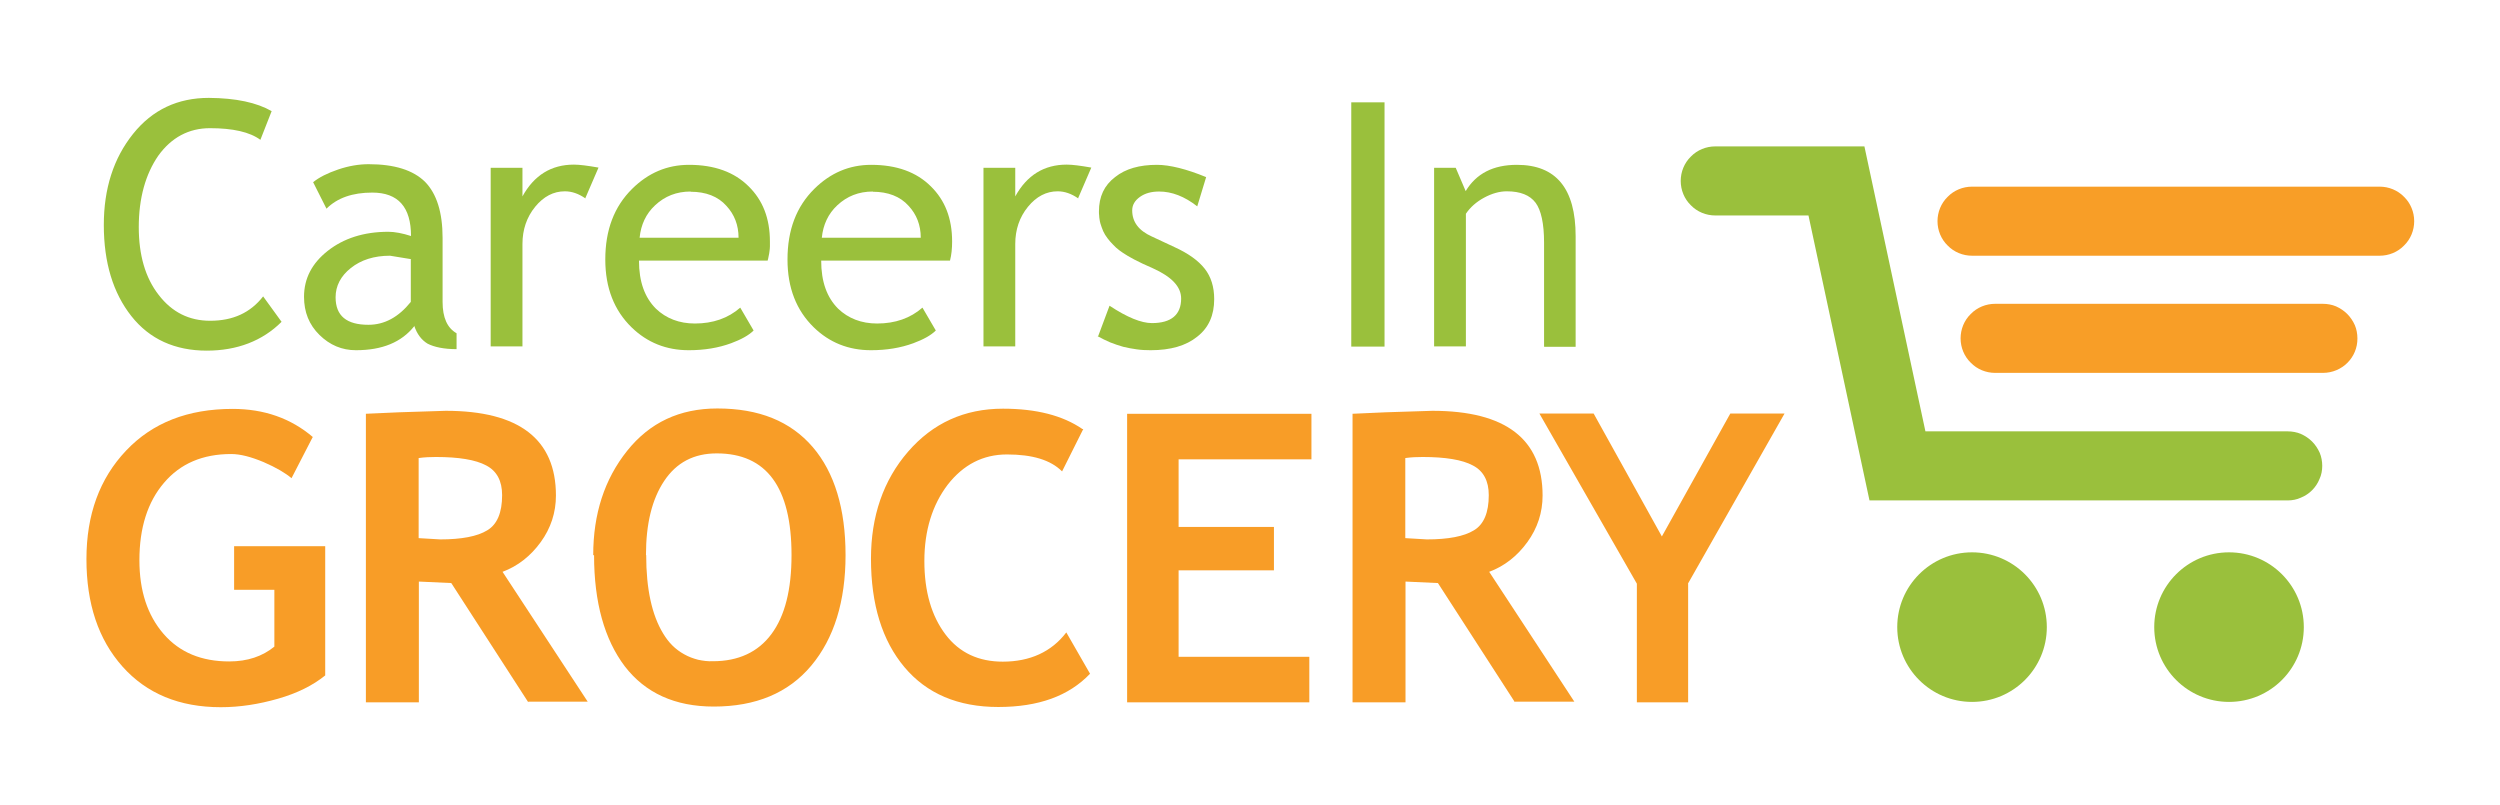
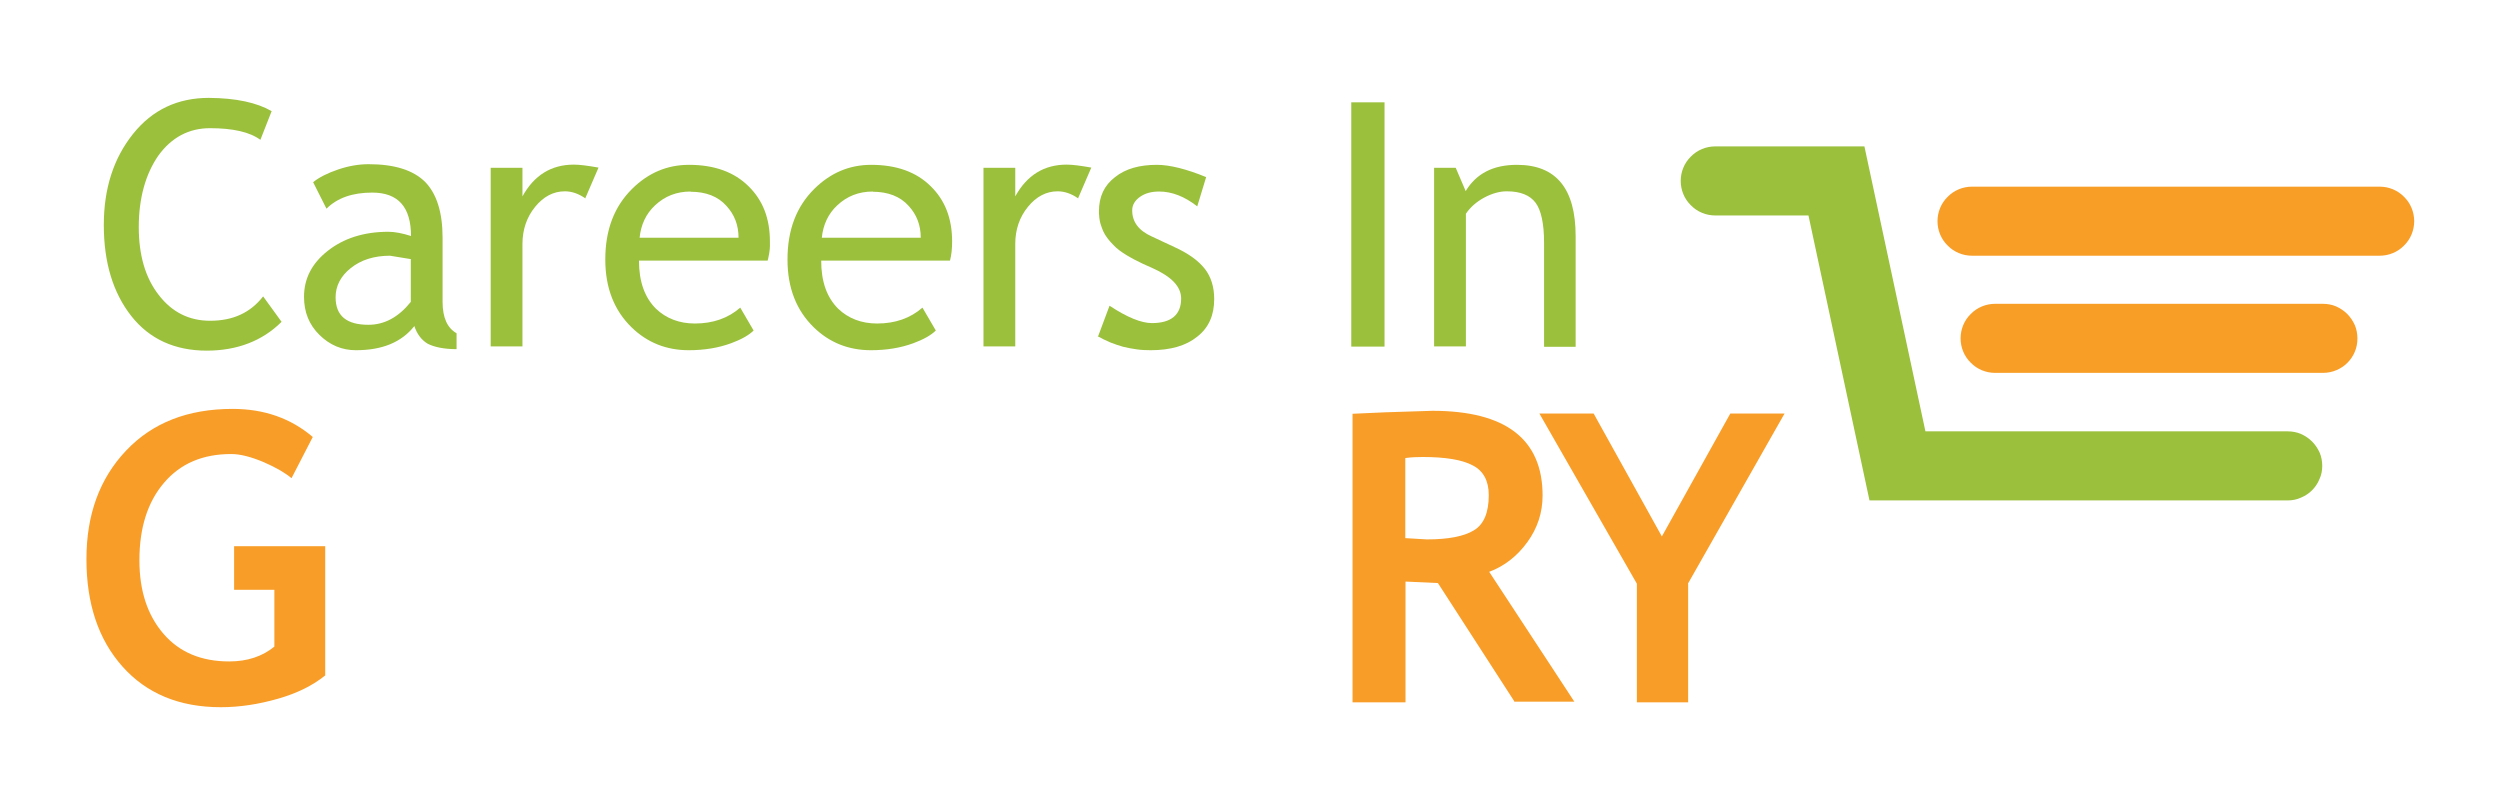
<svg xmlns="http://www.w3.org/2000/svg" viewBox="0 0 118 38" width="118" height="38">
  <style>
		tspan { white-space:pre }
		.shp0 { fill: #9ac03c } 
		.shp1 { fill: #f89e27 } 
		.shp2 { fill: #f89d27 } 
	</style>
  <path id="Layer" class="shp0" d="M107.97 23.62L88.24 23.62L85.36 10.17L80.96 10.17C80.53 10.17 80.11 10 79.81 9.69C79.5 9.39 79.33 8.97 79.33 8.54C79.33 8.11 79.5 7.69 79.81 7.39C80.11 7.08 80.53 6.91 80.96 6.91L88 6.91L90.88 20.36L107.98 20.36C108.19 20.36 108.41 20.4 108.6 20.48C108.8 20.57 108.98 20.69 109.13 20.84C109.28 20.99 109.4 21.17 109.49 21.37C109.57 21.56 109.61 21.78 109.61 21.99C109.61 22.2 109.57 22.42 109.48 22.61C109.4 22.81 109.28 22.99 109.13 23.14C108.98 23.29 108.8 23.41 108.6 23.49C108.41 23.58 108.19 23.62 107.98 23.62L107.97 23.62Z" />
  <path id="Layer" class="shp1" d="M109.64 17.6L94.17 17.6C93.74 17.6 93.32 17.43 93.02 17.12C92.71 16.82 92.54 16.4 92.54 15.97C92.54 15.54 92.71 15.12 93.02 14.82C93.32 14.51 93.74 14.34 94.17 14.34L109.64 14.34C109.85 14.34 110.07 14.38 110.26 14.46C110.46 14.55 110.64 14.67 110.79 14.82C110.94 14.97 111.06 15.15 111.15 15.35C111.23 15.54 111.27 15.76 111.27 15.97C111.28 16.87 110.55 17.6 109.64 17.6L109.64 17.6ZM112.32 12.07L93.08 12.07C92.65 12.07 92.23 11.9 91.93 11.59C91.62 11.29 91.45 10.87 91.45 10.44C91.45 10.01 91.62 9.59 91.93 9.29C92.23 8.98 92.65 8.81 93.08 8.81L112.32 8.81C112.75 8.81 113.17 8.98 113.47 9.29C113.78 9.59 113.95 10.01 113.95 10.44C113.95 10.87 113.78 11.29 113.47 11.59C113.17 11.9 112.75 12.07 112.32 12.07Z" />
  <g id="Layer">
-     <path id="Layer" class="shp0" d="M93.08 33.13C91.13 33.13 89.55 31.55 89.55 29.6C89.55 27.65 91.13 26.07 93.08 26.07C95.03 26.07 96.61 27.65 96.61 29.6C96.61 31.55 95.03 33.13 93.08 33.13Z" />
-     <path id="Layer" class="shp0" d="M105.21 33.13C103.26 33.13 101.68 31.55 101.68 29.6C101.68 27.65 103.26 26.07 105.21 26.07C107.16 26.07 108.74 27.65 108.74 29.6C108.74 31.55 107.16 33.13 105.21 33.13Z" />
    <path id="Layer" fill-rule="evenodd" class="shp0" d="M12.82 5.25L12.29 6.6C11.79 6.23 10.99 6.05 9.91 6.05C8.91 6.05 8.09 6.49 7.47 7.35C6.87 8.22 6.55 9.35 6.55 10.72C6.55 12.02 6.85 13.1 7.49 13.92C8.12 14.74 8.93 15.14 9.92 15.14C11 15.14 11.82 14.76 12.42 13.99L13.29 15.19C12.39 16.09 11.19 16.55 9.76 16.55C8.26 16.55 7.06 16.01 6.2 14.92C5.34 13.83 4.9 12.4 4.9 10.62C4.9 8.9 5.36 7.47 6.28 6.32C7.2 5.17 8.4 4.62 9.86 4.62C11.14 4.63 12.12 4.84 12.83 5.25L12.82 5.25ZM19.55 15.4C18.95 16.15 18.05 16.53 16.8 16.53C16.14 16.53 15.57 16.29 15.08 15.81C14.59 15.33 14.35 14.73 14.35 14.01C14.35 13.15 14.72 12.43 15.47 11.84C16.22 11.25 17.17 10.94 18.33 10.94C18.63 10.94 19 11.01 19.4 11.14C19.4 9.78 18.8 9.09 17.57 9.09C16.64 9.09 15.92 9.34 15.41 9.85L14.78 8.6C15.06 8.37 15.46 8.17 15.96 8C16.46 7.83 16.94 7.75 17.4 7.75C18.62 7.75 19.5 8.03 20.06 8.58C20.61 9.14 20.89 10.02 20.89 11.23L20.89 14.25C20.89 14.99 21.11 15.48 21.55 15.73L21.55 16.48C20.95 16.48 20.49 16.38 20.18 16.22C19.9 16.05 19.68 15.77 19.55 15.37L19.55 15.4ZM19.39 12.22L19.39 12.23L19.41 12.23L19.39 12.22ZM18.41 12.07C17.65 12.07 17.04 12.27 16.56 12.65C16.08 13.03 15.84 13.5 15.84 14.03C15.84 14.91 16.36 15.33 17.39 15.33C18.15 15.33 18.81 14.97 19.39 14.25L19.39 12.23L18.41 12.07Z" />
    <path id="B" class="shp0" d="M27.64 9.37C27.31 9.14 26.99 9.03 26.66 9.03C26.13 9.03 25.66 9.27 25.26 9.76C24.86 10.25 24.66 10.84 24.66 11.52L24.66 16.35L23.16 16.35L23.16 7.92L24.66 7.92L24.66 9.27C25.21 8.27 26.02 7.77 27.09 7.77C27.36 7.77 27.74 7.82 28.25 7.91L27.62 9.37L27.64 9.37Z" />
    <path id="Layer" fill-rule="evenodd" class="shp0" d="M36.23 12.3L30.16 12.3C30.16 13.3 30.43 14.04 30.96 14.57C31.44 15.03 32.06 15.27 32.8 15.27C33.65 15.27 34.37 15.02 34.94 14.52L35.57 15.6C35.34 15.83 34.97 16.03 34.51 16.2C33.91 16.42 33.25 16.53 32.51 16.53C31.45 16.53 30.55 16.17 29.81 15.45C28.99 14.65 28.57 13.59 28.57 12.25C28.57 10.85 28.99 9.75 29.84 8.91C30.6 8.16 31.49 7.78 32.52 7.78C33.72 7.78 34.66 8.12 35.34 8.8C36 9.45 36.34 10.3 36.34 11.4C36.34 11.48 36.34 11.55 36.34 11.63C36.34 11.71 36.33 11.78 36.32 11.86C36.31 11.94 36.3 12.01 36.28 12.09C36.27 12.16 36.25 12.24 36.23 12.31L36.23 12.3ZM32.6 9.04C31.93 9.04 31.38 9.26 30.92 9.69C30.49 10.09 30.25 10.61 30.19 11.22L34.86 11.22C34.86 10.62 34.66 10.12 34.29 9.72C33.89 9.27 33.32 9.05 32.59 9.05L32.6 9.04ZM38.76 12.3C38.76 13.3 39.03 14.04 39.56 14.57C40.04 15.03 40.66 15.27 41.4 15.27C42.25 15.27 42.97 15.02 43.54 14.52L44.17 15.6C43.94 15.83 43.57 16.03 43.11 16.2C42.51 16.42 41.85 16.53 41.11 16.53C40.05 16.53 39.15 16.17 38.41 15.45C37.59 14.65 37.17 13.59 37.17 12.25C37.17 10.85 37.59 9.75 38.44 8.91C39.2 8.16 40.09 7.78 41.12 7.78C42.32 7.78 43.26 8.12 43.94 8.8C44.6 9.45 44.94 10.3 44.94 11.4C44.94 11.73 44.91 12.03 44.84 12.3L38.76 12.3ZM41.2 9.04C40.53 9.04 39.98 9.26 39.52 9.69C39.09 10.09 38.85 10.61 38.79 11.22L43.46 11.22C43.46 10.62 43.26 10.12 42.89 9.72C42.49 9.27 41.91 9.05 41.19 9.05L41.2 9.04Z" />
    <path id="B" class="shp0" d="M50.9 9.37C50.57 9.14 50.25 9.03 49.92 9.03C49.39 9.03 48.92 9.27 48.52 9.76C48.12 10.25 47.92 10.84 47.92 11.52L47.92 16.35L46.42 16.35L46.42 7.92L47.92 7.92L47.92 9.27C48.47 8.27 49.28 7.77 50.35 7.77C50.62 7.77 51 7.82 51.51 7.91L50.88 9.37L50.9 9.37Z" />
    <path id="Layer" class="shp0" d="M51.84 15.85L52.37 14.43C53.2 14.98 53.87 15.25 54.37 15.25C55.29 15.25 55.75 14.85 55.75 14.09C55.75 13.53 55.3 13.06 54.41 12.66C53.71 12.36 53.26 12.11 53.01 11.94C52.95 11.9 52.9 11.86 52.84 11.82C52.79 11.78 52.73 11.73 52.68 11.69C52.63 11.64 52.58 11.59 52.53 11.54C52.48 11.49 52.44 11.44 52.39 11.39C52.35 11.34 52.31 11.29 52.27 11.24C52.23 11.19 52.2 11.13 52.16 11.08C52.13 11.02 52.1 10.97 52.07 10.91C52.05 10.85 52.02 10.79 52 10.73C51.98 10.67 51.96 10.61 51.94 10.55C51.92 10.49 51.91 10.42 51.9 10.36C51.89 10.3 51.88 10.23 51.88 10.17C51.87 10.11 51.87 10.04 51.87 9.98C51.87 9.28 52.12 8.75 52.63 8.36C53.13 7.96 53.79 7.78 54.61 7.78C55.21 7.78 56.01 7.98 56.93 8.36L56.51 9.74C55.91 9.27 55.31 9.04 54.71 9.04C54.35 9.04 54.05 9.12 53.81 9.29C53.57 9.46 53.44 9.67 53.44 9.93C53.44 10.47 53.74 10.88 54.36 11.16L55.43 11.66C56.09 11.96 56.56 12.3 56.86 12.68C57.16 13.06 57.31 13.54 57.31 14.12C57.31 14.88 57.05 15.47 56.51 15.89C55.98 16.32 55.25 16.53 54.31 16.53C54.09 16.53 53.87 16.52 53.66 16.49C53.44 16.46 53.23 16.42 53.02 16.37C52.81 16.31 52.6 16.24 52.4 16.16C52.2 16.07 52 15.98 51.81 15.87L51.84 15.85ZM63.78 16.35L63.78 4.83L65.35 4.83L65.35 16.36L63.78 16.36L63.78 16.35ZM72.88 16.35L72.88 11.45C72.88 10.55 72.74 9.92 72.48 9.57C72.21 9.21 71.76 9.03 71.12 9.03C70.78 9.03 70.42 9.13 70.05 9.33C69.68 9.53 69.39 9.79 69.19 10.09L69.19 16.35L67.69 16.35L67.69 7.92L68.71 7.92L69.18 9.02C69.68 8.19 70.48 7.78 71.6 7.78C73.45 7.78 74.37 8.9 74.37 11.15L74.37 16.37L72.89 16.37L72.88 16.35Z" />
  </g>
  <g id="Layer">
    <path id="Layer" class="shp2" d="M14.76 20.63L13.76 22.57C13.46 22.32 13.04 22.07 12.44 21.81C11.84 21.56 11.34 21.43 10.91 21.43C9.57 21.43 8.51 21.88 7.74 22.79C6.97 23.69 6.58 24.91 6.58 26.44C6.58 27.89 6.96 29.04 7.72 29.92C8.48 30.8 9.52 31.22 10.82 31.22C11.68 31.22 12.39 30.98 12.95 30.52L12.95 27.84L11.05 27.84L11.05 25.78L15.35 25.78L15.35 31.88C14.77 32.35 14.03 32.72 13.12 32.98C12.21 33.24 11.32 33.38 10.42 33.38C8.47 33.38 6.92 32.74 5.78 31.46C4.64 30.18 4.08 28.49 4.08 26.39C4.08 24.29 4.7 22.59 5.95 21.27C7.2 19.95 8.87 19.3 10.98 19.3C12.46 19.3 13.73 19.74 14.78 20.64L14.76 20.63Z" />
-     <path id="C" fill-rule="evenodd" class="shp2" d="M24.93 33.14L21.3 27.52L19.77 27.45L19.77 33.15L17.27 33.15L17.27 19.53L18.84 19.46L21.04 19.39C24.5 19.39 26.24 20.73 26.24 23.39C26.24 24.19 26 24.93 25.52 25.59C25.04 26.25 24.44 26.72 23.72 26.99L27.74 33.12L24.94 33.12L24.93 33.14ZM19.76 25.4L20.78 25.46C21.78 25.46 22.53 25.32 23 25.03C23.47 24.75 23.7 24.19 23.7 23.37C23.7 22.7 23.45 22.23 22.95 21.97C22.45 21.7 21.65 21.57 20.58 21.57C20.32 21.57 20.04 21.58 19.76 21.62L19.76 25.4Z" />
-     <path id="Layer" fill-rule="evenodd" class="shp2" d="M28 26.2C28 24.26 28.53 22.62 29.6 21.28C30.67 19.94 32.08 19.28 33.86 19.28C35.82 19.28 37.31 19.88 38.36 21.1C39.39 22.3 39.91 24.02 39.91 26.2C39.91 28.38 39.37 30.13 38.29 31.42C37.21 32.71 35.67 33.35 33.69 33.35C31.86 33.35 30.46 32.71 29.49 31.45C28.53 30.18 28.04 28.43 28.04 26.21L28 26.2ZM30.5 26.2C30.5 27.8 30.77 29.03 31.3 29.9C31.42 30.1 31.56 30.29 31.73 30.46C31.9 30.63 32.09 30.77 32.29 30.88C32.5 31 32.72 31.08 32.95 31.14C33.18 31.19 33.41 31.22 33.65 31.21C34.85 31.21 35.78 30.78 36.41 29.93C37.05 29.07 37.36 27.83 37.36 26.2C37.36 23 36.18 21.4 33.83 21.4C32.75 21.4 31.93 21.83 31.35 22.7C30.77 23.57 30.49 24.73 30.49 26.2L30.5 26.2ZM51.13 20.25L50.13 22.25C49.59 21.71 48.73 21.45 47.53 21.45C46.4 21.45 45.47 21.93 44.73 22.88C44.01 23.83 43.63 25.03 43.63 26.48C43.63 27.93 43.97 29.08 44.63 29.95C45.29 30.82 46.2 31.23 47.33 31.23C48.61 31.23 49.63 30.77 50.33 29.85L51.45 31.8C50.45 32.85 49.02 33.37 47.12 33.37C45.22 33.37 43.74 32.74 42.69 31.49C41.64 30.24 41.11 28.53 41.11 26.37C41.11 24.37 41.69 22.67 42.86 21.32C44.03 19.97 45.52 19.29 47.34 19.29C48.91 19.29 50.16 19.61 51.09 20.25L51.13 20.25ZM55.63 24.87L60.13 24.87L60.13 26.92L55.63 26.92L55.63 31L61.8 31L61.8 33.15L53.2 33.15L53.2 19.53L61.9 19.53L61.9 21.68L55.63 21.68L55.63 24.87Z" />
    <path id="C" fill-rule="evenodd" class="shp2" d="M71.5 33.14L67.87 27.52L66.34 27.45L66.34 33.15L63.84 33.15L63.84 19.53L65.41 19.46L67.61 19.39C71.07 19.39 72.81 20.73 72.81 23.39C72.81 24.19 72.57 24.93 72.09 25.59C71.61 26.25 71.01 26.72 70.29 26.99L74.31 33.12L71.51 33.12L71.5 33.14ZM66.33 25.4L67.35 25.46C68.35 25.46 69.1 25.32 69.57 25.03C70.04 24.75 70.27 24.19 70.27 23.37C70.27 22.7 70.02 22.23 69.52 21.97C69.02 21.7 68.22 21.57 67.15 21.57C66.89 21.57 66.61 21.58 66.33 21.62L66.33 25.4Z" />
    <path id="Layer" class="shp2" d="M79.68 27.55L79.68 33.15L77.26 33.15L77.26 27.55L72.66 19.52L75.22 19.52L78.44 25.32L81.67 19.52L84.23 19.52L79.67 27.55L79.68 27.55Z" />
  </g>
</svg>